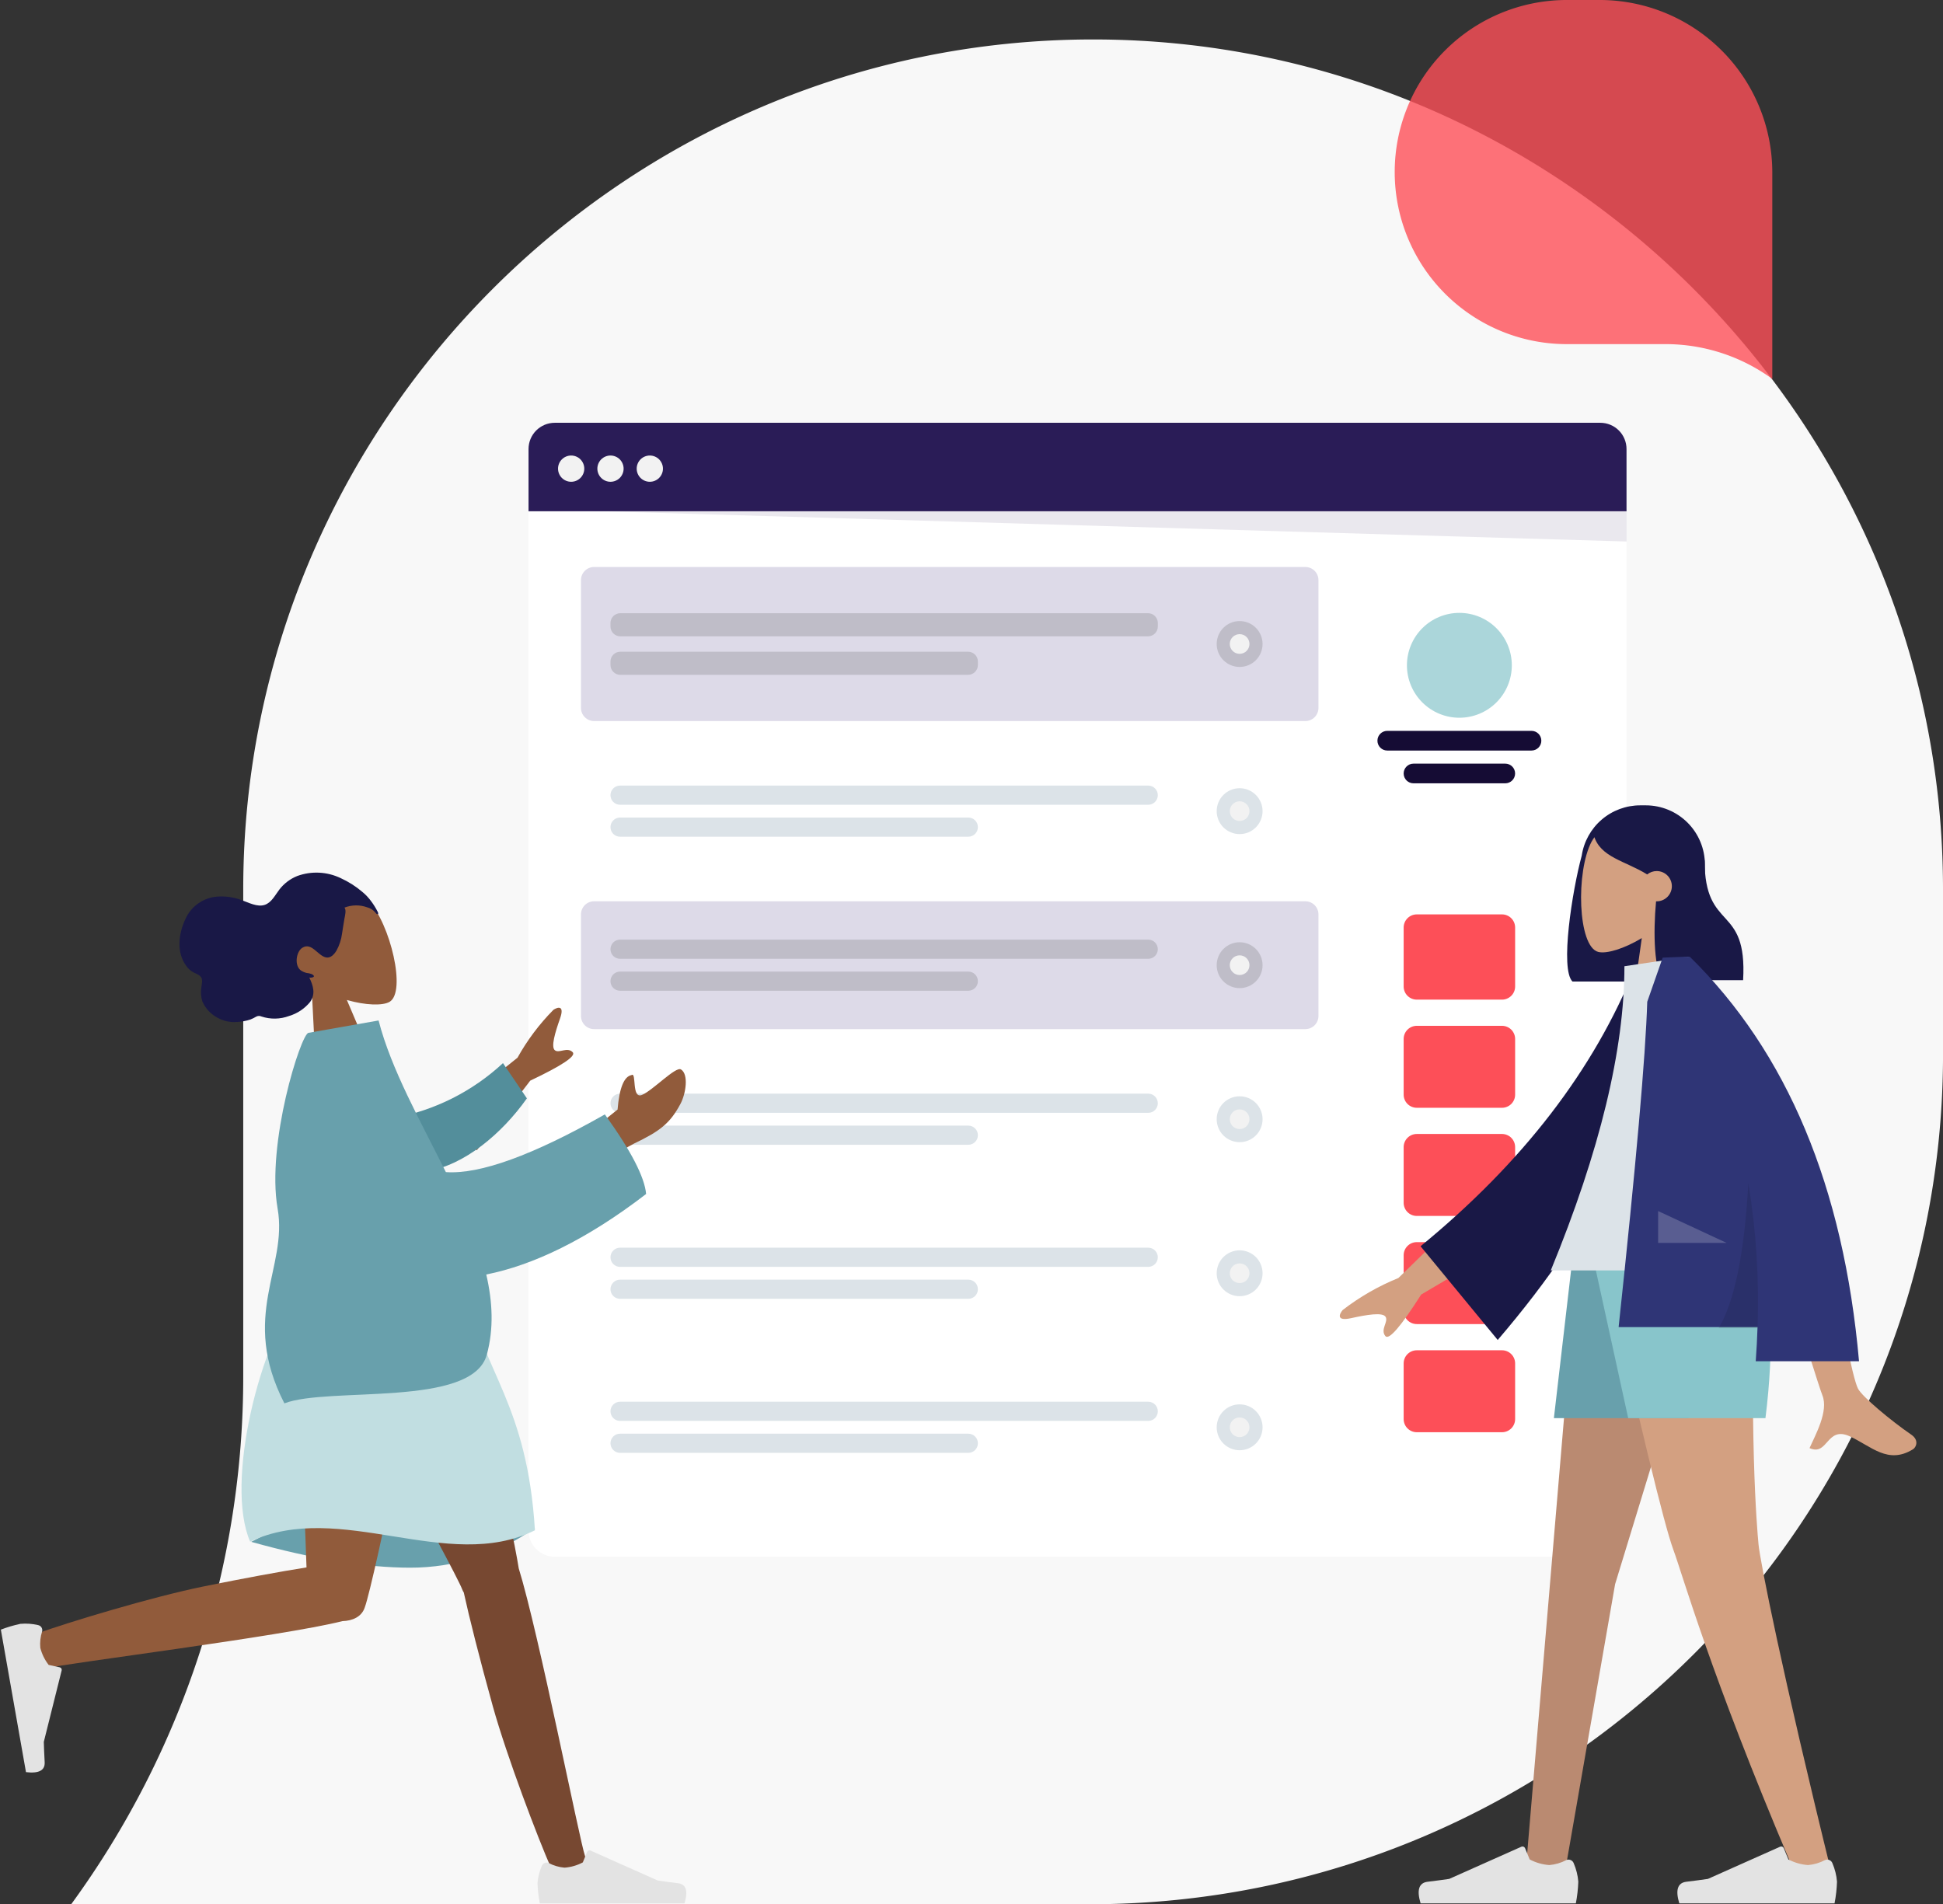
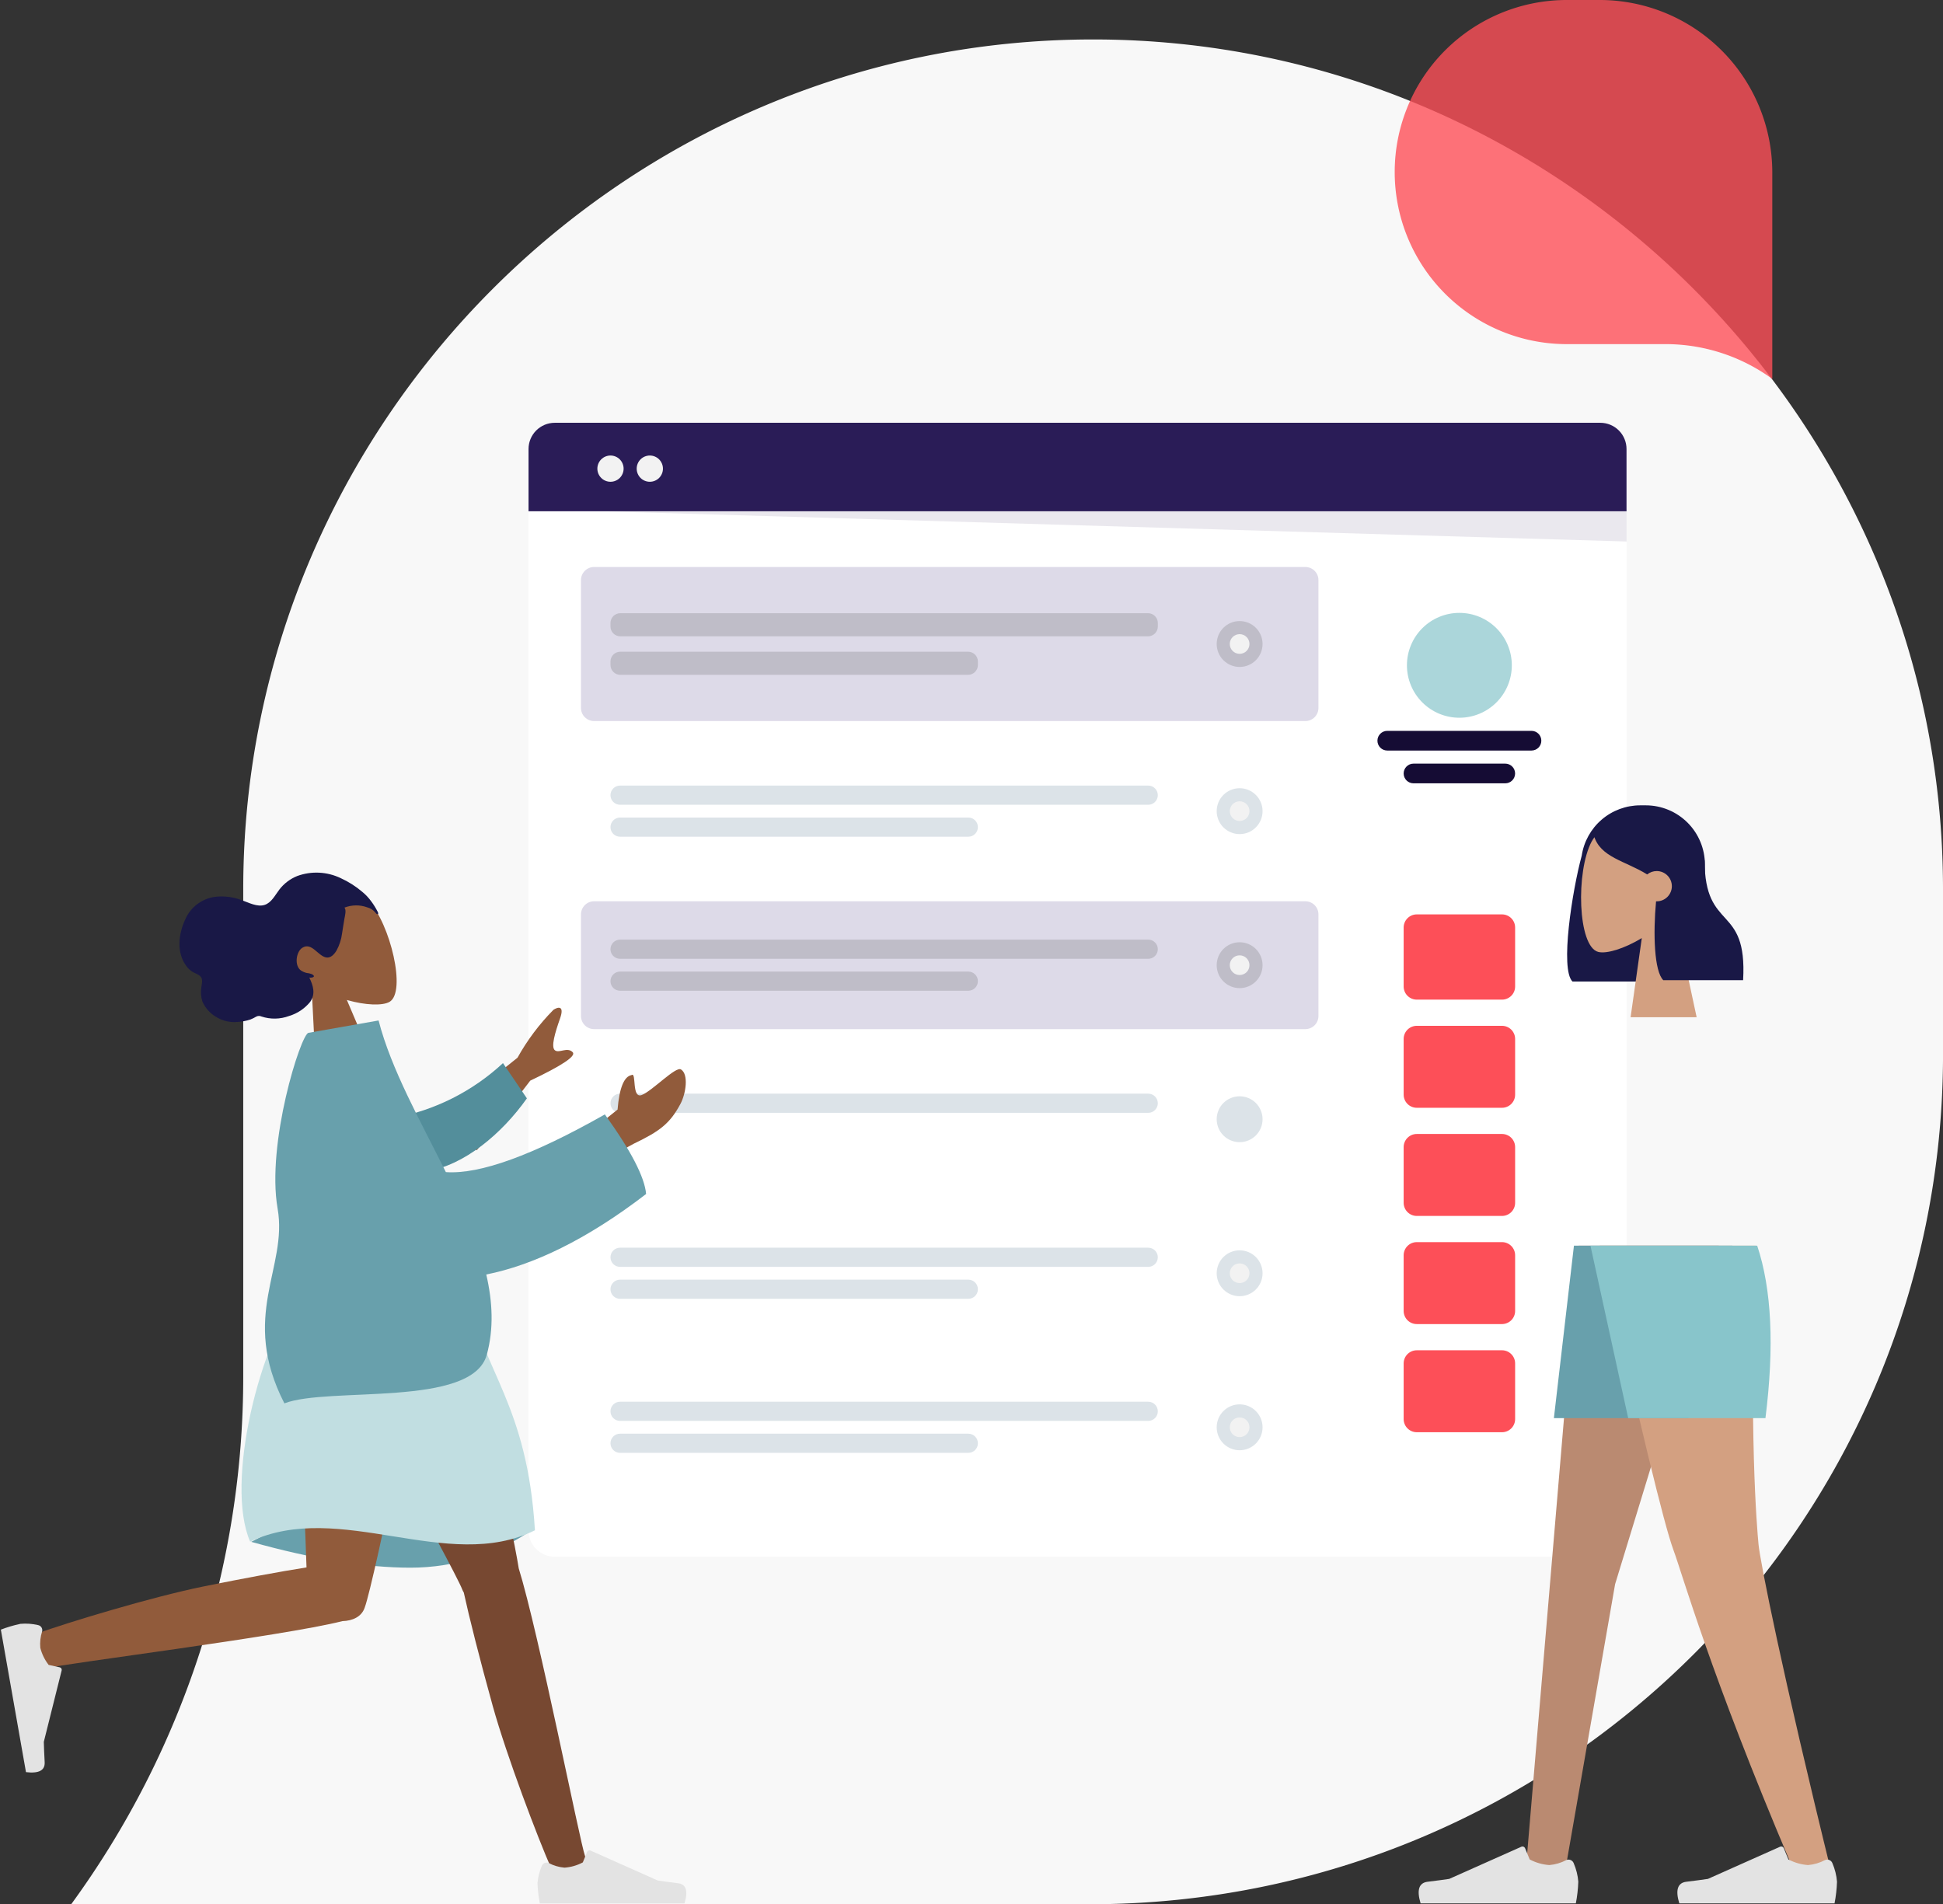
<svg xmlns="http://www.w3.org/2000/svg" width="473.683" height="464.269" viewBox="0 0 473.683 464.269">
  <rect x="0" y="0" width="473.683" height="464.269" fill="#333333" stroke="none" />
  <defs>
    <clipPath id="clip-path">
      <path id="Path_936" data-name="Path 936" d="M6.392-346H261.287a6.392,6.392,0,0,1,6.392,6.392V-75.923a6.392,6.392,0,0,1-6.392,6.392H6.392A6.392,6.392,0,0,1,0-75.923V-339.608A6.392,6.392,0,0,1,6.392-346Z" transform="translate(0 346)" fill="#fff" stroke="#707070" stroke-width="1" clip-rule="evenodd" />
    </clipPath>
    <clipPath id="clip-path-2">
      <path id="Path_938" data-name="Path 938" d="M255.392-303h43.148a6.392,6.392,0,0,1,6.392,6.392v51.938a6.392,6.392,0,0,1-6.392,6.392H255.392A6.392,6.392,0,0,1,249-244.67v-51.938A6.392,6.392,0,0,1,255.392-303Z" transform="translate(-249 303)" fill="none" clip-rule="evenodd" />
    </clipPath>
    <clipPath id="clip-path-3">
      <path id="Path_940" data-name="Path 940" d="M280.785-262.431a12.785,12.785,0,0,0,12.785-12.785A12.785,12.785,0,0,0,280.785-288,12.785,12.785,0,0,0,268-275.215,12.785,12.785,0,0,0,280.785-262.431Z" transform="translate(-268 288)" fill="#abd6da" clip-rule="evenodd" />
    </clipPath>
    <clipPath id="clip-path-4">
      <path id="Path_942" data-name="Path 942" d="M261.4-252h35.158a2.4,2.4,0,0,1,2.4,2.4h0a2.4,2.4,0,0,1-2.4,2.4H261.4a2.4,2.4,0,0,1-2.4-2.4h0A2.4,2.4,0,0,1,261.4-252Z" transform="translate(-259 252)" fill="#150c34" clip-rule="evenodd" />
    </clipPath>
    <clipPath id="clip-path-5">
      <path id="Path_944" data-name="Path 944" d="M269.4-242H291.77a2.4,2.4,0,0,1,2.4,2.4h0a2.4,2.4,0,0,1-2.4,2.4H269.4a2.4,2.4,0,0,1-2.4-2.4h0A2.4,2.4,0,0,1,269.4-242Z" transform="translate(-267 242)" fill="#150c34" clip-rule="evenodd" />
    </clipPath>
    <clipPath id="clip-path-6">
      <path id="Path_946" data-name="Path 946" d="M6.392-346H261.287a6.392,6.392,0,0,1,6.392,6.392v15.182H0v-15.182A6.392,6.392,0,0,1,6.392-346Z" transform="translate(0 346)" fill="none" clip-rule="evenodd" />
    </clipPath>
    <clipPath id="clip-path-7">
-       <path id="Path_948" data-name="Path 948" d="M12.2-329.608a3.2,3.2,0,0,0,3.2-3.2,3.2,3.2,0,0,0-3.2-3.2A3.2,3.2,0,0,0,9-332.8,3.2,3.2,0,0,0,12.2-329.608Z" transform="translate(-9 336)" fill="none" clip-rule="evenodd" />
-     </clipPath>
+       </clipPath>
    <clipPath id="clip-path-8">
      <path id="Path_950" data-name="Path 950" d="M24.2-329.608a3.2,3.2,0,0,0,3.2-3.2,3.2,3.2,0,0,0-3.2-3.2,3.2,3.2,0,0,0-3.2,3.2A3.2,3.2,0,0,0,24.2-329.608Z" transform="translate(-21 336)" fill="none" clip-rule="evenodd" />
    </clipPath>
    <clipPath id="clip-path-9">
      <path id="Path_952" data-name="Path 952" d="M36.2-329.608a3.2,3.2,0,0,0,3.2-3.2,3.2,3.2,0,0,0-3.2-3.2,3.2,3.2,0,0,0-3.2,3.2A3.2,3.2,0,0,0,36.2-329.608Z" transform="translate(-33 336)" fill="none" clip-rule="evenodd" />
    </clipPath>
    <clipPath id="clip-path-10">
      <path id="Path_954" data-name="Path 954" d="M255.392-214h43.148a6.392,6.392,0,0,1,6.392,6.392v142.23a6.392,6.392,0,0,1-6.392,6.392H255.392A6.392,6.392,0,0,1,249-65.378v-142.23A6.392,6.392,0,0,1,255.392-214Z" transform="translate(-249 214)" fill="none" clip-rule="evenodd" />
    </clipPath>
    <clipPath id="clip-path-11">
      <path id="Path_956" data-name="Path 956" d="M270.2-196h20.775a3.2,3.2,0,0,1,3.2,3.2v14.383a3.2,3.2,0,0,1-3.2,3.2H270.2a3.2,3.2,0,0,1-3.2-3.2V-192.8A3.2,3.2,0,0,1,270.2-196Z" transform="translate(-267 196)" fill="#fd4f58" clip-rule="evenodd" />
    </clipPath>
    <clipPath id="clip-path-12">
      <path id="Path_958" data-name="Path 958" d="M270.2-162h20.775a3.2,3.2,0,0,1,3.2,3.2v13.584a3.2,3.2,0,0,1-3.2,3.2H270.2a3.2,3.2,0,0,1-3.2-3.2V-158.8A3.2,3.2,0,0,1,270.2-162Z" transform="translate(-267 162)" fill="#fd4f58" clip-rule="evenodd" />
    </clipPath>
    <clipPath id="clip-path-13">
      <path id="Path_960" data-name="Path 960" d="M270.2-129h20.775a3.2,3.2,0,0,1,3.2,3.2v13.584a3.2,3.2,0,0,1-3.2,3.2H270.2a3.2,3.2,0,0,1-3.2-3.2V-125.8A3.2,3.2,0,0,1,270.2-129Z" transform="translate(-267 129)" fill="#fd4f58" clip-rule="evenodd" />
    </clipPath>
    <clipPath id="clip-path-14">
      <path id="Path_962" data-name="Path 962" d="M270.2-63h20.775a3.2,3.2,0,0,1,3.2,3.2V-46.22a3.2,3.2,0,0,1-3.2,3.2H270.2a3.2,3.2,0,0,1-3.2-3.2V-59.8A3.2,3.2,0,0,1,270.2-63Z" transform="translate(-267 63)" fill="#fd4f58" clip-rule="evenodd" />
    </clipPath>
    <clipPath id="clip-path-15">
      <path id="Path_964" data-name="Path 964" d="M270.2-96h20.775a3.2,3.2,0,0,1,3.2,3.2V-79.22a3.2,3.2,0,0,1-3.2,3.2H270.2a3.2,3.2,0,0,1-3.2-3.2V-92.8A3.2,3.2,0,0,1,270.2-96Z" transform="translate(-267 96)" fill="#fd4f58" clip-rule="evenodd" />
    </clipPath>
    <clipPath id="clip-path-16">
      <path id="Path_966" data-name="Path 966" d="M19.2-302H192.589a3.2,3.2,0,0,1,3.2,3.2v31.163a3.2,3.2,0,0,1-3.2,3.2H19.2a3.2,3.2,0,0,1-3.2-3.2V-298.8A3.2,3.2,0,0,1,19.2-302Z" transform="translate(-16 302)" fill="none" clip-rule="evenodd" />
    </clipPath>
    <clipPath id="clip-path-17">
      <path id="Path_968" data-name="Path 968" d="M27.4-287.9H156.043a2.4,2.4,0,0,1,2.4,2.4v.839a2.4,2.4,0,0,1-2.4,2.4H27.4a2.4,2.4,0,0,1-2.4-2.4v-.839A2.4,2.4,0,0,1,27.4-287.9Z" transform="translate(-25 287.9)" fill="#bfbdc8" clip-rule="evenodd" />
    </clipPath>
    <clipPath id="clip-path-18">
      <path id="Path_970" data-name="Path 970" d="M27.4-276.15h84.775a2.4,2.4,0,0,1,2.4,2.4v.839a2.4,2.4,0,0,1-2.4,2.4H27.4a2.4,2.4,0,0,1-2.4-2.4v-.839A2.4,2.4,0,0,1,27.4-276.15Z" transform="translate(-25 276.15)" fill="#bfbdc8" clip-rule="evenodd" />
    </clipPath>
    <clipPath id="clip-path-19">
      <path id="Path_972" data-name="Path 972" d="M215.548-274.313a5.593,5.593,0,0,0,5.593-5.593,5.593,5.593,0,0,0-5.593-5.593,5.593,5.593,0,0,0-5.593,5.593A5.593,5.593,0,0,0,215.548-274.313Z" transform="translate(-209.954 285.5)" fill="#bfbdc8" clip-rule="evenodd" />
    </clipPath>
    <clipPath id="clip-path-20">
      <path id="Path_974" data-name="Path 974" d="M216.351-276.706a2.4,2.4,0,0,0,2.4-2.4,2.4,2.4,0,0,0-2.4-2.4,2.4,2.4,0,0,0-2.4,2.4A2.4,2.4,0,0,0,216.351-276.706Z" transform="translate(-213.954 281.5)" fill="none" clip-rule="evenodd" />
    </clipPath>
    <clipPath id="clip-path-21">
      <path id="Path_976" data-name="Path 976" d="M19.2-247H192.589a3.2,3.2,0,0,1,3.2,3.2v24.77a3.2,3.2,0,0,1-3.2,3.2H19.2a3.2,3.2,0,0,1-3.2-3.2V-243.8A3.2,3.2,0,0,1,19.2-247Z" transform="translate(-16 247)" fill="none" clip-rule="evenodd" />
    </clipPath>
    <clipPath id="clip-path-22">
      <path id="Path_978" data-name="Path 978" d="M27.337-235.3H156.1a2.337,2.337,0,0,1,2.337,2.337h0a2.337,2.337,0,0,1-2.337,2.337H27.337A2.337,2.337,0,0,1,25-232.963h0A2.337,2.337,0,0,1,27.337-235.3Z" transform="translate(-25 235.3)" fill="none" clip-rule="evenodd" />
    </clipPath>
    <clipPath id="clip-path-23">
      <path id="Path_980" data-name="Path 980" d="M27.337-225.55h84.9a2.337,2.337,0,0,1,2.337,2.337h0a2.337,2.337,0,0,1-2.337,2.337h-84.9A2.337,2.337,0,0,1,25-223.213h0A2.337,2.337,0,0,1,27.337-225.55Z" transform="translate(-25 225.55)" fill="none" clip-rule="evenodd" />
    </clipPath>
    <clipPath id="clip-path-24">
      <path id="Path_982" data-name="Path 982" d="M215.548-223.313a5.593,5.593,0,0,0,5.593-5.593,5.593,5.593,0,0,0-5.593-5.593,5.593,5.593,0,0,0-5.593,5.593A5.593,5.593,0,0,0,215.548-223.313Z" transform="translate(-209.954 234.5)" fill="none" clip-rule="evenodd" />
    </clipPath>
    <clipPath id="clip-path-25">
      <path id="Path_984" data-name="Path 984" d="M216.351-225.706a2.4,2.4,0,0,0,2.4-2.4,2.4,2.4,0,0,0-2.4-2.4,2.4,2.4,0,0,0-2.4,2.4A2.4,2.4,0,0,0,216.351-225.706Z" transform="translate(-213.954 230.5)" fill="none" clip-rule="evenodd" />
    </clipPath>
    <clipPath id="clip-path-26">
      <path id="Path_986" data-name="Path 986" d="M19.2-200H192.589a3.2,3.2,0,0,1,3.2,3.2v24.77a3.2,3.2,0,0,1-3.2,3.2H19.2a3.2,3.2,0,0,1-3.2-3.2V-196.8A3.2,3.2,0,0,1,19.2-200Z" transform="translate(-16 200)" fill="#dddae8" clip-rule="evenodd" />
    </clipPath>
    <clipPath id="clip-path-27">
      <path id="Path_988" data-name="Path 988" d="M27.337-188.3H156.1a2.337,2.337,0,0,1,2.337,2.337h0a2.337,2.337,0,0,1-2.337,2.337H27.337A2.337,2.337,0,0,1,25-185.963h0A2.337,2.337,0,0,1,27.337-188.3Z" transform="translate(-25 188.3)" fill="#bfbdc8" clip-rule="evenodd" />
    </clipPath>
    <clipPath id="clip-path-28">
      <path id="Path_990" data-name="Path 990" d="M27.337-178.55h84.9a2.337,2.337,0,0,1,2.337,2.337h0a2.337,2.337,0,0,1-2.337,2.337h-84.9A2.337,2.337,0,0,1,25-176.213h0A2.337,2.337,0,0,1,27.337-178.55Z" transform="translate(-25 178.55)" fill="#bfbdc8" clip-rule="evenodd" />
    </clipPath>
    <clipPath id="clip-path-29">
      <path id="Path_992" data-name="Path 992" d="M215.548-176.313a5.593,5.593,0,0,0,5.593-5.593,5.593,5.593,0,0,0-5.593-5.593,5.593,5.593,0,0,0-5.593,5.593A5.593,5.593,0,0,0,215.548-176.313Z" transform="translate(-209.954 187.5)" fill="#bfbdc8" clip-rule="evenodd" />
    </clipPath>
    <clipPath id="clip-path-30">
      <path id="Path_994" data-name="Path 994" d="M216.351-178.706a2.4,2.4,0,0,0,2.4-2.4,2.4,2.4,0,0,0-2.4-2.4,2.4,2.4,0,0,0-2.4,2.4A2.4,2.4,0,0,0,216.351-178.706Z" transform="translate(-213.954 183.5)" fill="#f2f2f2" clip-rule="evenodd" />
    </clipPath>
    <clipPath id="clip-path-31">
      <path id="Path_996" data-name="Path 996" d="M19.2-59H192.589a3.2,3.2,0,0,1,3.2,3.2v24.77a3.2,3.2,0,0,1-3.2,3.2H19.2a3.2,3.2,0,0,1-3.2-3.2V-55.8A3.2,3.2,0,0,1,19.2-59Z" transform="translate(-16 59)" fill="none" clip-rule="evenodd" />
    </clipPath>
    <clipPath id="clip-path-32">
      <path id="Path_998" data-name="Path 998" d="M27.337-47.3H156.1a2.337,2.337,0,0,1,2.337,2.337h0a2.337,2.337,0,0,1-2.337,2.337H27.337A2.337,2.337,0,0,1,25-44.963h0A2.337,2.337,0,0,1,27.337-47.3Z" transform="translate(-25 47.3)" fill="none" clip-rule="evenodd" />
    </clipPath>
    <clipPath id="clip-path-33">
      <path id="Path_1000" data-name="Path 1000" d="M27.337-37.55h84.9a2.337,2.337,0,0,1,2.337,2.337h0a2.337,2.337,0,0,1-2.337,2.337h-84.9A2.337,2.337,0,0,1,25-35.213h0A2.337,2.337,0,0,1,27.337-37.55Z" transform="translate(-25 37.55)" fill="none" clip-rule="evenodd" />
    </clipPath>
    <clipPath id="clip-path-34">
      <path id="Path_1002" data-name="Path 1002" d="M215.548-35.313a5.593,5.593,0,0,0,5.593-5.593,5.593,5.593,0,0,0-5.593-5.593,5.593,5.593,0,0,0-5.593,5.593A5.593,5.593,0,0,0,215.548-35.313Z" transform="translate(-209.954 46.5)" fill="none" clip-rule="evenodd" />
    </clipPath>
    <clipPath id="clip-path-35">
      <path id="Path_1004" data-name="Path 1004" d="M216.351-37.706a2.4,2.4,0,0,0,2.4-2.4,2.4,2.4,0,0,0-2.4-2.4,2.4,2.4,0,0,0-2.4,2.4A2.4,2.4,0,0,0,216.351-37.706Z" transform="translate(-213.954 42.5)" fill="none" clip-rule="evenodd" />
    </clipPath>
    <clipPath id="clip-path-36">
      <path id="Path_1006" data-name="Path 1006" d="M19.2-106H192.589a3.2,3.2,0,0,1,3.2,3.2v24.77a3.2,3.2,0,0,1-3.2,3.2H19.2a3.2,3.2,0,0,1-3.2-3.2V-102.8A3.2,3.2,0,0,1,19.2-106Z" transform="translate(-16 106)" fill="none" clip-rule="evenodd" />
    </clipPath>
    <clipPath id="clip-path-37">
      <path id="Path_1008" data-name="Path 1008" d="M27.337-94.3H156.1a2.337,2.337,0,0,1,2.337,2.337h0a2.337,2.337,0,0,1-2.337,2.337H27.337A2.337,2.337,0,0,1,25-91.963h0A2.337,2.337,0,0,1,27.337-94.3Z" transform="translate(-25 94.3)" fill="none" clip-rule="evenodd" />
    </clipPath>
    <clipPath id="clip-path-38">
      <path id="Path_1010" data-name="Path 1010" d="M27.337-84.55h84.9a2.337,2.337,0,0,1,2.337,2.337h0a2.337,2.337,0,0,1-2.337,2.337h-84.9A2.337,2.337,0,0,1,25-82.213h0A2.337,2.337,0,0,1,27.337-84.55Z" transform="translate(-25 84.55)" fill="none" clip-rule="evenodd" />
    </clipPath>
    <clipPath id="clip-path-39">
      <path id="Path_1012" data-name="Path 1012" d="M215.548-82.313a5.593,5.593,0,0,0,5.593-5.593,5.593,5.593,0,0,0-5.593-5.593,5.593,5.593,0,0,0-5.593,5.593A5.593,5.593,0,0,0,215.548-82.313Z" transform="translate(-209.954 93.5)" fill="none" clip-rule="evenodd" />
    </clipPath>
    <clipPath id="clip-path-40">
      <path id="Path_1014" data-name="Path 1014" d="M216.351-84.706a2.4,2.4,0,0,0,2.4-2.4,2.4,2.4,0,0,0-2.4-2.4,2.4,2.4,0,0,0-2.4,2.4A2.4,2.4,0,0,0,216.351-84.706Z" transform="translate(-213.954 89.5)" fill="none" clip-rule="evenodd" />
    </clipPath>
    <clipPath id="clip-path-41">
      <path id="Path_1016" data-name="Path 1016" d="M19.2-153H192.589a3.2,3.2,0,0,1,3.2,3.2v24.77a3.2,3.2,0,0,1-3.2,3.2H19.2a3.2,3.2,0,0,1-3.2-3.2V-149.8A3.2,3.2,0,0,1,19.2-153Z" transform="translate(-16 153)" fill="none" clip-rule="evenodd" />
    </clipPath>
    <clipPath id="clip-path-42">
      <path id="Path_1018" data-name="Path 1018" d="M27.337-141.3H156.1a2.337,2.337,0,0,1,2.337,2.337h0a2.337,2.337,0,0,1-2.337,2.337H27.337A2.337,2.337,0,0,1,25-138.963h0A2.337,2.337,0,0,1,27.337-141.3Z" transform="translate(-25 141.3)" fill="none" clip-rule="evenodd" />
    </clipPath>
    <clipPath id="clip-path-43">
      <path id="Path_1020" data-name="Path 1020" d="M27.337-131.55h84.9a2.337,2.337,0,0,1,2.337,2.337h0a2.337,2.337,0,0,1-2.337,2.337h-84.9A2.337,2.337,0,0,1,25-129.213h0A2.337,2.337,0,0,1,27.337-131.55Z" transform="translate(-25 131.55)" fill="none" clip-rule="evenodd" />
    </clipPath>
    <clipPath id="clip-path-44">
      <path id="Path_1022" data-name="Path 1022" d="M215.548-129.313a5.593,5.593,0,0,0,5.593-5.593,5.593,5.593,0,0,0-5.593-5.593,5.593,5.593,0,0,0-5.593,5.593A5.593,5.593,0,0,0,215.548-129.313Z" transform="translate(-209.954 140.5)" fill="none" clip-rule="evenodd" />
    </clipPath>
    <clipPath id="clip-path-45">
-       <path id="Path_1024" data-name="Path 1024" d="M216.351-131.706a2.4,2.4,0,0,0,2.4-2.4,2.4,2.4,0,0,0-2.4-2.4,2.4,2.4,0,0,0-2.4,2.4A2.4,2.4,0,0,0,216.351-131.706Z" transform="translate(-213.954 136.5)" fill="none" clip-rule="evenodd" />
-     </clipPath>
+       </clipPath>
    <clipPath id="clip-path-46">
      <path id="Path_1042" data-name="Path 1042" d="M46.684-477.805l82.093-22,17.149,64-82.093,22Z" transform="translate(-46.684 499.802)" fill="none" />
    </clipPath>
    <clipPath id="clip-path-47">
      <path id="Path_1041" data-name="Path 1041" d="M121.915-429.368c-3.66-2.522-6.617-6.022-7.5-10.594-2.557-13.173,16.2-15.151,21.453-9.563s9.269,22.252,5.057,24.631c-1.68.949-5.829.839-10.374-.471l7.111,16.716-14.5,3.885Z" transform="translate(-114.172 452.458)" fill="none" clip-rule="evenodd" />
    </clipPath>
    <clipPath id="clip-path-48">
      <path id="Path_1040" data-name="Path 1040" d="M-33-222.113H194.91V-510H-33Z" transform="translate(33 510)" fill="none" />
    </clipPath>
    <clipPath id="clip-path-50">
      <path id="Path_1045" data-name="Path 1045" d="M121.71-449.612a17.172,17.172,0,0,0-1.471-2.377,12.528,12.528,0,0,0-2.287-2.43,22.216,22.216,0,0,0-5.208-3.3,13.652,13.652,0,0,0-10.6-.523,10.376,10.376,0,0,0-4.363,3.305c-1.038,1.354-1.9,3.17-3.563,3.729-1.81.609-3.934-.564-5.68-1.172a13.927,13.927,0,0,0-5.993-.834,9.265,9.265,0,0,0-7.7,5.536c-1.628,3.487-2.248,8.127.333,11.477a5.01,5.01,0,0,0,1.684,1.459c.615.317,1.5.592,1.89,1.256.417.706.045,1.86-.017,2.615a7.421,7.421,0,0,0,.289,3.238,8.256,8.256,0,0,0,3.676,3.943,8.41,8.41,0,0,0,4.795,1.035,12.244,12.244,0,0,0,3.236-.605,10.2,10.2,0,0,0,1.42-.7,1.406,1.406,0,0,1,1.272-.029,10.143,10.143,0,0,0,6.734-.127,10.509,10.509,0,0,0,5.14-3.441c1.338-1.912.768-3.9-.211-5.93.487.1,1.713-.089.774-.748a3.989,3.989,0,0,0-1.356-.357,4.426,4.426,0,0,1-1.418-.59c-1.727-1.165-1.222-4.613.3-5.567,2.263-1.417,3.749,1.921,5.75,2.352,1.151.247,2.019-.745,2.584-1.672a11.725,11.725,0,0,0,1.351-4.179c.2-1.208.369-2.422.584-3.628.1-.563.532-2.194-.026-2.65a7.864,7.864,0,0,1,5.613-.064,3.719,3.719,0,0,1,1.855,1.152c.112.131.388.537.59.5.375-.064.118-.474.025-.677" transform="translate(-73.427 459.078)" fill="none" clip-rule="evenodd" />
    </clipPath>
    <clipPath id="clip-path-52">
      <path id="Path_1049" data-name="Path 1049" d="M102.586-193.6q22.508,6.3,38.838,6.3A52.246,52.246,0,0,0,171.761-197q-22.026-6.462-36.279-6.462T102.586-193.6Z" transform="translate(-102.586 203.46)" fill="none" clip-rule="evenodd" />
    </clipPath>
    <clipPath id="clip-path-53">
      <path id="Path_1048" data-name="Path 1048" d="M0-141.608H188.076V-295.314H0Z" transform="translate(0 295.314)" fill="none" />
    </clipPath>
    <clipPath id="clip-path-54">
      <path id="Path_1052" data-name="Path 1052" d="M163.844-215.616a3.538,3.538,0,0,1-.364-.71c-2.006-5.3-34.132-62.526-37.333-72.988h36.17c2.433,7.954,13.386,57.87,14.928,67.829,4.863,15.709,14.877,66.586,16.155,70.11,1.345,3.708-6.222,7.57-8.238,3.012-3.208-7.253-10.852-27.322-14.256-39.576C167.715-199.426,165.117-209.761,163.844-215.616Z" transform="translate(-126.147 289.314)" fill="none" clip-rule="evenodd" />
    </clipPath>
    <clipPath id="clip-path-56">
      <path id="Path_1055" data-name="Path 1055" d="M88.39-208.63c-14.688,3.712-68.412,10.423-72.1,11.476-3.793,1.083-7.118-6.735-2.43-8.428,7.459-2.694,28.012-8.92,40.474-11.461,10.023-2.043,19.17-3.711,25.31-4.687-.52-17.249-2.9-58.644-1.34-67.584h32c-1.495,8.573-14.13,71.129-16.478,77.391-.745,2.235-2.969,3.223-5.441,3.293Z" transform="translate(-11.561 289.314)" fill="none" clip-rule="evenodd" />
    </clipPath>
    <clipPath id="clip-path-58">
      <path id="Path_1059" data-name="Path 1059" d="M25.126-160.526l6.626,37.575-24.64,4.345L.486-156.182Z" transform="translate(-0.486 160.526)" fill="none" />
    </clipPath>
    <clipPath id="clip-path-59">
      <path id="Path_1058" data-name="Path 1058" d="M9.907-153.429a13.43,13.43,0,0,0-4.312-.306,31.381,31.381,0,0,0-4.765,1.413l6.126,34.743q4.716.565,4.558-2.416t-.21-4.961l4.352-17.418a.625.625,0,0,0-.455-.758l-.017,0-2.7-.594a11.249,11.249,0,0,1-2.034-4.168,10.1,10.1,0,0,1,.44-3.985h0a1.251,1.251,0,0,0-.895-1.526Q9.951-153.421,9.907-153.429Z" transform="translate(-0.831 153.808)" fill="none" clip-rule="evenodd" />
    </clipPath>
    <clipPath id="clip-path-61">
      <path id="Path_1062" data-name="Path 1062" d="M220.015-57.82a13.43,13.43,0,0,0-1.05,4.193,31.388,31.388,0,0,0,.564,4.938h35.279q1.375-4.546-1.588-4.909t-4.923-.655l-16.4-7.31a.625.625,0,0,0-.826.317l-.007.016-1.054,2.557a11.249,11.249,0,0,1-4.458,1.28,10.1,10.1,0,0,1-3.848-1.125h0a1.251,1.251,0,0,0-1.658.616Q220.031-57.862,220.015-57.82Z" transform="translate(-218.965 61.617)" fill="none" clip-rule="evenodd" />
    </clipPath>
    <clipPath id="clip-path-62">
      <path id="Path_1061" data-name="Path 1061" d="M217.922-56.758h38.155v-25.02H217.922Z" transform="translate(-217.922 81.778)" fill="none" />
    </clipPath>
    <clipPath id="clip-path-63">
      <path id="Path_1065" data-name="Path 1065" d="M113.268-291.333q21.154-6.052,40.031,0c4.378,19.977,15.017,27.905,16.888,58.533-21.267,10.567-47.537-7.536-69.43,2.769C94.5-244.446,103.261-279.159,113.268-291.333Z" transform="translate(-98.657 294.36)" fill="none" clip-rule="evenodd" />
    </clipPath>
    <clipPath id="clip-path-65">
      <path id="Path_1069" data-name="Path 1069" d="M7.973-391.753l158.14-27.884,20.313,115.2L28.286-276.552Z" transform="translate(-7.973 419.637)" fill="none" />
    </clipPath>
    <clipPath id="clip-path-66">
      <path id="Path_1068" data-name="Path 1068" d="M178.635-376.473l19.316-15.48a53.707,53.707,0,0,1,8.775-11.69c.977-.626,2.774-1.218,1.589,2.147s-2.28,6.957-1.235,7.745,3-.915,4.328.466q1.324,1.382-10.355,6.93l-13.028,16.964Zm35.229,3.976,8.482-6.815q.65-7.87,3.391-8.4c1.292-.9-.042,5.865,2.53,4.845s8.232-7.014,9.528-6.228c1.917,1.162,1.224,5.892-.128,8.423-2.528,4.729-4.977,6.626-11.322,9.663a37.247,37.247,0,0,0-10.284,7.845Z" transform="translate(-178.635 404.128)" fill="none" clip-rule="evenodd" />
    </clipPath>
    <clipPath id="clip-path-69">
      <path id="Path_1072" data-name="Path 1072" d="M159.475-368.239a53.347,53.347,0,0,0,26.646-13.385l5.83,8.594c-6.064,8.59-15.342,16.406-24.423,17.745A8.29,8.29,0,0,1,159.475-368.239Z" transform="translate(-157.929 381.624)" fill="#538e9b" clip-rule="evenodd" />
    </clipPath>
    <clipPath id="clip-path-70">
      <path id="Path_1071" data-name="Path 1071" d="M-33-222.113H194.91V-510H-33Z" transform="translate(33 510)" fill="#538e9b" />
    </clipPath>
    <clipPath id="clip-path-72">
      <path id="Path_1076" data-name="Path 1076" d="M152.29-361.989q12.45.871,38.76-14.067,9.5,13.177,10.059,19.4c-14.575,11.217-27.676,17.382-38.969,19.628,1.546,6.663,1.856,13.208.137,19.541-3.534,13.02-38.607,7.723-49.353,11.878-10.964-21.411.893-32.989-1.65-47.478-2.785-15.867,5.647-42.532,7.521-42.862l17.092-3.014C138.968-387.01,146.069-374.494,152.29-361.989Z" transform="translate(-108.189 398.959)" fill="none" clip-rule="evenodd" />
    </clipPath>
    <clipPath id="clip-path-74">
      <path id="Path_1080" data-name="Path 1080" d="M136.559-413.728c-2.313,8.522-5.327,27.679-2.251,30.684h19.457l.006-.1a14.427,14.427,0,0,0,12.821-14.337v-14.09A14.425,14.425,0,0,0,152.166-426h-1.342A14.429,14.429,0,0,0,136.559-413.728Z" transform="translate(-133 426)" fill="none" clip-rule="evenodd" />
    </clipPath>
    <clipPath id="clip-path-75">
      <path id="Path_1079" data-name="Path 1079" d="M173.249-383.222H82V-453h91.249Z" transform="translate(-82 453)" fill="none" />
    </clipPath>
    <clipPath id="clip-path-76">
      <path id="Path_1083" data-name="Path 1083" d="M158.636-398.859c3.092-3.629,5.184-8.076,4.835-13.06-1.007-14.358-21-11.2-24.883-3.953s-3.426,25.629,1.6,26.925c2,.516,6.273-.749,10.618-3.368l-2.727,19.293h16.1Z" transform="translate(-136 422)" fill="none" clip-rule="evenodd" />
    </clipPath>
    <clipPath id="clip-path-78">
      <path id="Path_1086" data-name="Path 1086" d="M134.163-402.272c-.742,7.969-.445,17.07,1.766,19.231h19.457c1.084-18.836-9.393-11.542-9.393-29.276-.653-.638-1.27-1.27-1.881-1.815l.022-.522Q139.08-425,131.31-425c-7.77,0-10.222,3.615-12.31,6.685,1.561,5.358,7.621,6.152,13,9.491a3.675,3.675,0,0,1,2.325-.825,3.69,3.69,0,0,1,3.69,3.69,3.69,3.69,0,0,1-3.69,3.69Q134.246-402.268,134.163-402.272Z" transform="translate(-119 425)" fill="none" clip-rule="evenodd" />
    </clipPath>
    <clipPath id="clip-path-80">
      <path id="Path_1089" data-name="Path 1089" d="M175.069-266l-25.248,82.542-12.231,70.2H128L140.924-266Z" transform="translate(-128 266)" fill="none" clip-rule="evenodd" />
    </clipPath>
    <clipPath id="clip-path-81">
      <path id="Path_1088" data-name="Path 1088" d="M201.284-105.645H0V-266H201.284Z" transform="translate(0 266)" fill="none" />
    </clipPath>
    <clipPath id="clip-path-82">
      <path id="Path_1092" data-name="Path 1092" d="M124.6-266c-1.715,45.32.3,68.7.687,72.814s5.64,30.816,18.082,81.306l-10.219-3.51c-19.664-46.307-26.365-70.374-28.62-76.455s-8.245-30.8-17.97-74.156Z" transform="translate(-86.564 266)" fill="none" clip-rule="evenodd" />
    </clipPath>
    <clipPath id="clip-path-84">
      <path id="Path_1095" data-name="Path 1095" d="M122.789-43.6a14.406,14.406,0,0,1,1.126,4.5,33.665,33.665,0,0,1-.6,5.3H85.468q-1.475-4.877,1.7-5.265t5.28-.7L110.04-47.61a.671.671,0,0,1,.886.34l.008.017,1.131,2.743a12.067,12.067,0,0,0,4.782,1.373,10.828,10.828,0,0,0,4.128-1.207h0a1.342,1.342,0,0,1,1.779.661Q122.772-43.64,122.789-43.6Z" transform="translate(-85 47.668)" fill="none" clip-rule="evenodd" />
    </clipPath>
    <clipPath id="clip-path-85">
      <path id="Path_1094" data-name="Path 1094" d="M124.928-40.162H84V-67h40.928Z" transform="translate(-84 67)" fill="none" />
    </clipPath>
    <clipPath id="clip-path-86">
      <path id="Path_1098" data-name="Path 1098" d="M216.789-43.6a14.407,14.407,0,0,1,1.126,4.5,33.667,33.667,0,0,1-.6,5.3H179.468q-1.475-4.877,1.7-5.265t5.28-.7L204.04-47.61a.671.671,0,0,1,.886.34l.008.017,1.131,2.743a12.066,12.066,0,0,0,4.781,1.373,10.828,10.828,0,0,0,4.128-1.207h0a1.342,1.342,0,0,1,1.779.661Q216.772-43.64,216.789-43.6Z" transform="translate(-179 47.668)" fill="none" clip-rule="evenodd" />
    </clipPath>
    <clipPath id="clip-path-87">
      <path id="Path_1097" data-name="Path 1097" d="M218.928-40.162H178V-67h40.928Z" transform="translate(-178 67)" fill="none" />
    </clipPath>
    <clipPath id="clip-path-88">
      <path id="Path_1101" data-name="Path 1101" d="M166.524-266l-10.735,42.054H123L127.889-266Z" transform="translate(-123 266)" fill="none" clip-rule="evenodd" />
    </clipPath>
    <clipPath id="clip-path-90">
      <path id="Path_1104" data-name="Path 1104" d="M149.774-266q5.3,15.882,2.013,42.054h-33.46L109.126-266Z" transform="translate(-109.126 266)" fill="none" clip-rule="evenodd" />
    </clipPath>
    <clipPath id="clip-path-92">
      <path id="Path_1107" data-name="Path 1107" d="M89.455-281.878,70.449-263.336a57.611,57.611,0,0,0-13.594,7.814c-.794.958-1.659,2.794,2.078,1.973s7.705-1.518,8.408-.3-1.367,3.078-.069,4.668Q68.57-247.592,76-259.3l19.764-11.652Zm84.362,2.615-14.021.055q12.986,41.921,14.021,44.486c1.553,3.848-1.733,9.707-3.138,12.856,4.576,2.048,4.088-5.535,9.861-2.85,5.269,2.451,9.277,6.893,15.364,3.137.748-.462,1.568-2.2-.413-3.559-4.937-3.385-12.051-9.309-13.012-11.259Q180.513-240.386,173.817-279.263Z" transform="translate(-56.163 281.878)" fill="none" clip-rule="evenodd" />
    </clipPath>
    <clipPath id="clip-path-93">
-       <path id="Path_1106" data-name="Path 1106" d="M193.762-245.534H22V-371H193.762Z" transform="translate(-22 371)" fill="none" />
-     </clipPath>
+       </clipPath>
    <clipPath id="clip-path-94">
      <path id="Path_1110" data-name="Path 1110" d="M207.757-366.156l-5.8-1q-14.983,37.429-52.318,68.017l18.808,22.85C193.332-305.32,208.672-335.277,207.757-366.156Z" transform="translate(-149.637 367.151)" fill="none" clip-rule="evenodd" />
    </clipPath>
    <clipPath id="clip-path-96">
      <path id="Path_1113" data-name="Path 1113" d="M163.663-294.513H112q17.954-43.653,17.954-74.165L145.538-371C157.785-351.3,161.244-327.05,163.663-294.513Z" transform="translate(-112 371)" fill="none" clip-rule="evenodd" />
    </clipPath>
    <clipPath id="clip-path-98">
      <path id="Path_1116" data-name="Path 1116" d="M94.33-370.989,94.323-371H93.306q-1.826.063-5.562.227l-3.766,10.761q-.6,19.681-6.978,79.325h33.866q-.133,4.119-.439,8.316h25.181Q129.958-336.114,94.342-371Z" transform="translate(-77 371)" fill="none" clip-rule="evenodd" />
    </clipPath>
    <clipPath id="clip-path-100">
      <path id="Path_1119" data-name="Path 1119" d="M120.963-288.767q-1.446,25.678-7.239,35.4h9.468A177.022,177.022,0,0,0,120.963-288.767Z" transform="translate(-113.723 288.767)" fill="none" clip-rule="evenodd" />
    </clipPath>
    <clipPath id="clip-path-102">
      <path id="Path_1122" data-name="Path 1122" d="M141.81-270.807l-16.7-7.763v7.763Z" transform="translate(-125.111 278.571)" fill="none" clip-rule="evenodd" />
    </clipPath>
  </defs>
  <g id="Group_1708" data-name="Group 1708" transform="translate(-206.809 -1454.687)">
    <g id="Group_959" data-name="Group 959">
      <path id="Path_885" data-name="Path 885" d="M818.027,462.457V422.192C818.027,308.111,724.916,215,610.834,215S403.642,308.111,403.642,422.192V540.468A218.05,218.05,0,0,1,361.7,669.649h248.3c114.921,0,208.032-93.111,208.032-207.192" transform="translate(-137.534 1249.307)" fill="#f8f8f8" />
      <g id="Group_826" data-name="Group 826" transform="translate(335.66 1903.765)">
        <g id="Group_781" data-name="Group 781" transform="translate(0 -346)" clip-path="url(#clip-path)">
          <path id="Path_935" data-name="Path 935" d="M-5-351H270.67V-66.54H-5Z" transform="translate(1.005 347.005)" fill="#fff" stroke="#707070" stroke-width="1" />
        </g>
        <g id="Group_782" data-name="Group 782" transform="translate(198.962 -311.641)" clip-path="url(#clip-path-2)">
          <path id="Path_937" data-name="Path 937" d="M244-308h63.923v72.713H244Z" transform="translate(-247.995 304.005)" fill="#fff" />
        </g>
        <g id="Group_783" data-name="Group 783" transform="translate(214.144 -299.655)" clip-path="url(#clip-path-3)">
          <path id="Path_939" data-name="Path 939" d="M263-293h33.56v33.56H263Z" transform="translate(-266.995 289.005)" fill="#abd6da" />
        </g>
        <g id="Group_784" data-name="Group 784" transform="translate(206.952 -270.89)" clip-path="url(#clip-path-4)">
          <path id="Path_941" data-name="Path 941" d="M254-257h47.943v12.785H254Z" transform="translate(-257.995 253.005)" fill="#150c34" />
        </g>
        <g id="Group_785" data-name="Group 785" transform="translate(213.345 -262.899)" clip-path="url(#clip-path-5)">
          <path id="Path_943" data-name="Path 943" d="M262-247h35.158v12.785H262Z" transform="translate(-265.995 243.005)" fill="#150c34" />
        </g>
        <g id="Group_786" data-name="Group 786" transform="translate(0 -346)" clip-path="url(#clip-path-6)">
          <path id="Path_945" data-name="Path 945" d="M-5-351H270.67v29.565H-5Z" transform="translate(1.005 347.005)" fill="#2a1c57" />
        </g>
        <g id="Group_787" data-name="Group 787" transform="translate(7.191 -338.01)" clip-path="url(#clip-path-7)">
          <path id="Path_947" data-name="Path 947" d="M4-341H18.383v14.383H4Z" transform="translate(-7.995 337.005)" fill="#f2f2f2" />
        </g>
        <g id="Group_788" data-name="Group 788" transform="translate(16.78 -338.01)" clip-path="url(#clip-path-8)">
          <path id="Path_949" data-name="Path 949" d="M16-341H30.383v14.383H16Z" transform="translate(-19.995 337.005)" fill="#f2f2f2" />
        </g>
        <g id="Group_789" data-name="Group 789" transform="translate(26.368 -338.01)" clip-path="url(#clip-path-9)">
          <path id="Path_951" data-name="Path 951" d="M28-341H42.383v14.383H28Z" transform="translate(-31.995 337.005)" fill="#f2f2f2" />
        </g>
        <g id="Group_790" data-name="Group 790" transform="translate(198.962 -240.526)" clip-path="url(#clip-path-10)">
          <path id="Path_953" data-name="Path 953" d="M244-219h63.923V-56H244Z" transform="translate(-247.995 215.005)" fill="#fff" />
        </g>
        <g id="Group_791" data-name="Group 791" transform="translate(213.345 -226.143)" clip-path="url(#clip-path-11)">
          <path id="Path_955" data-name="Path 955" d="M262-201h35.158v28.766H262Z" transform="translate(-265.995 197.005)" fill="#fd4f58" />
        </g>
        <g id="Group_792" data-name="Group 792" transform="translate(213.345 -198.976)" clip-path="url(#clip-path-12)">
          <path id="Path_957" data-name="Path 957" d="M262-167h35.158v27.967H262Z" transform="translate(-265.995 163.005)" fill="#fd4f58" />
        </g>
        <g id="Group_793" data-name="Group 793" transform="translate(213.345 -172.607)" clip-path="url(#clip-path-13)">
          <path id="Path_959" data-name="Path 959" d="M262-134h35.158v27.967H262Z" transform="translate(-265.995 130.005)" fill="#fd4f58" />
        </g>
        <g id="Group_794" data-name="Group 794" transform="translate(213.345 -119.871)" clip-path="url(#clip-path-14)">
          <path id="Path_961" data-name="Path 961" d="M262-68h35.158v27.967H262Z" transform="translate(-265.995 64.005)" fill="#fd4f58" />
        </g>
        <g id="Group_795" data-name="Group 795" transform="translate(213.345 -146.239)" clip-path="url(#clip-path-15)">
          <path id="Path_963" data-name="Path 963" d="M262-101h35.158v27.967H262Z" transform="translate(-265.995 97.005)" fill="#fd4f58" />
        </g>
        <g id="Group_796" data-name="Group 796" transform="translate(12.785 -310.842)" clip-path="url(#clip-path-16)">
          <path id="Path_965" data-name="Path 965" d="M11-307H198.775v45.546H11Z" transform="translate(-14.995 303.005)" fill="#dddae8" />
        </g>
        <g id="Group_797" data-name="Group 797" transform="translate(19.976 -299.576)" clip-path="url(#clip-path-17)">
          <path id="Path_967" data-name="Path 967" d="M20-292.9H161.431v13.624H20Z" transform="translate(-23.995 288.905)" fill="#bfbdc8" />
        </g>
        <g id="Group_798" data-name="Group 798" transform="translate(19.976 -290.187)" clip-path="url(#clip-path-18)">
          <path id="Path_969" data-name="Path 969" d="M20-281.15h97.56v13.624H20Z" transform="translate(-23.995 277.155)" fill="#bfbdc8" />
        </g>
        <g id="Group_799" data-name="Group 799" transform="translate(167.763 -297.658)" clip-path="url(#clip-path-19)">
          <path id="Path_971" data-name="Path 971" d="M204.954-290.5h19.177v19.177H204.954Z" transform="translate(-208.949 286.505)" fill="#bfbdc8" />
        </g>
        <g id="Group_800" data-name="Group 800" transform="translate(170.959 -294.462)" clip-path="url(#clip-path-20)">
          <path id="Path_973" data-name="Path 973" d="M208.954-286.5h12.785v12.785H208.954Z" transform="translate(-212.949 282.505)" fill="#f2f2f2" />
        </g>
        <g id="Group_801" data-name="Group 801" transform="translate(12.785 -266.895)" clip-path="url(#clip-path-21)">
          <path id="Path_975" data-name="Path 975" d="M11-252H198.775v39.153H11Z" transform="translate(-14.995 248.005)" fill="#fff" />
        </g>
        <g id="Group_802" data-name="Group 802" transform="translate(19.976 -257.546)" clip-path="url(#clip-path-22)">
          <path id="Path_977" data-name="Path 977" d="M20-240.3H161.431v12.665H20Z" transform="translate(-23.995 236.305)" fill="#dce3e8" />
        </g>
        <g id="Group_803" data-name="Group 803" transform="translate(19.976 -249.755)" clip-path="url(#clip-path-23)">
          <path id="Path_979" data-name="Path 979" d="M20-230.55h97.56v12.665H20Z" transform="translate(-23.995 226.555)" fill="#dce3e8" />
        </g>
        <g id="Group_804" data-name="Group 804" transform="translate(167.763 -256.907)" clip-path="url(#clip-path-24)">
          <path id="Path_981" data-name="Path 981" d="M204.954-239.5h19.177v19.177H204.954Z" transform="translate(-208.949 235.505)" fill="#dce3e8" />
        </g>
        <g id="Group_805" data-name="Group 805" transform="translate(170.959 -253.71)" clip-path="url(#clip-path-25)">
          <path id="Path_983" data-name="Path 983" d="M208.954-235.5h12.785v12.785H208.954Z" transform="translate(-212.949 231.505)" fill="#f2f2f2" />
        </g>
        <g id="Group_806" data-name="Group 806" transform="translate(12.785 -229.34)" clip-path="url(#clip-path-26)">
          <path id="Path_985" data-name="Path 985" d="M11-205H198.775v39.153H11Z" transform="translate(-14.995 201.005)" fill="#dddae8" />
        </g>
        <g id="Group_807" data-name="Group 807" transform="translate(19.976 -219.991)" clip-path="url(#clip-path-27)">
          <path id="Path_987" data-name="Path 987" d="M20-193.3H161.431v12.665H20Z" transform="translate(-23.995 189.305)" fill="#bfbdc8" />
        </g>
        <g id="Group_808" data-name="Group 808" transform="translate(19.976 -212.2)" clip-path="url(#clip-path-28)">
          <path id="Path_989" data-name="Path 989" d="M20-183.55h97.56v12.665H20Z" transform="translate(-23.995 179.555)" fill="#bfbdc8" />
        </g>
        <g id="Group_809" data-name="Group 809" transform="translate(167.763 -219.352)" clip-path="url(#clip-path-29)">
          <path id="Path_991" data-name="Path 991" d="M204.954-192.5h19.177v19.177H204.954Z" transform="translate(-208.949 188.505)" fill="#bfbdc8" />
        </g>
        <g id="Group_810" data-name="Group 810" transform="translate(170.959 -216.155)" clip-path="url(#clip-path-30)">
          <path id="Path_993" data-name="Path 993" d="M208.954-188.5h12.785v12.785H208.954Z" transform="translate(-212.949 184.505)" fill="#f2f2f2" />
        </g>
        <g id="Group_811" data-name="Group 811" transform="translate(12.785 -116.674)" clip-path="url(#clip-path-31)">
          <path id="Path_995" data-name="Path 995" d="M11-64H198.775v39.153H11Z" transform="translate(-14.995 60.005)" fill="#fff" />
        </g>
        <g id="Group_812" data-name="Group 812" transform="translate(19.976 -107.326)" clip-path="url(#clip-path-32)">
          <path id="Path_997" data-name="Path 997" d="M20-52.3H161.431v12.665H20Z" transform="translate(-23.995 48.305)" fill="#dce3e8" />
        </g>
        <g id="Group_813" data-name="Group 813" transform="translate(19.976 -99.535)" clip-path="url(#clip-path-33)">
          <path id="Path_999" data-name="Path 999" d="M20-42.55h97.56v12.665H20Z" transform="translate(-23.995 38.555)" fill="#dce3e8" />
        </g>
        <g id="Group_814" data-name="Group 814" transform="translate(167.763 -106.686)" clip-path="url(#clip-path-34)">
          <path id="Path_1001" data-name="Path 1001" d="M204.954-51.5h19.177v19.177H204.954Z" transform="translate(-208.949 47.505)" fill="#dce3e8" />
        </g>
        <g id="Group_815" data-name="Group 815" transform="translate(170.959 -103.49)" clip-path="url(#clip-path-35)">
          <path id="Path_1003" data-name="Path 1003" d="M208.954-47.5h12.785v12.785H208.954Z" transform="translate(-212.949 43.505)" fill="#f2f2f2" />
        </g>
        <g id="Group_816" data-name="Group 816" transform="translate(12.785 -154.229)" clip-path="url(#clip-path-36)">
          <path id="Path_1005" data-name="Path 1005" d="M11-111H198.775v39.153H11Z" transform="translate(-14.995 107.005)" fill="#fff" />
        </g>
        <g id="Group_817" data-name="Group 817" transform="translate(19.976 -144.881)" clip-path="url(#clip-path-37)">
          <path id="Path_1007" data-name="Path 1007" d="M20-99.3H161.431v12.665H20Z" transform="translate(-23.995 95.305)" fill="#dce3e8" />
        </g>
        <g id="Group_818" data-name="Group 818" transform="translate(19.976 -137.09)" clip-path="url(#clip-path-38)">
          <path id="Path_1009" data-name="Path 1009" d="M20-89.55h97.56v12.665H20Z" transform="translate(-23.995 85.555)" fill="#dce3e8" />
        </g>
        <g id="Group_819" data-name="Group 819" transform="translate(167.763 -144.241)" clip-path="url(#clip-path-39)">
          <path id="Path_1011" data-name="Path 1011" d="M204.954-98.5h19.177v19.177H204.954Z" transform="translate(-208.949 94.505)" fill="#dce3e8" />
        </g>
        <g id="Group_820" data-name="Group 820" transform="translate(170.959 -141.045)" clip-path="url(#clip-path-40)">
          <path id="Path_1013" data-name="Path 1013" d="M208.954-94.5h12.785v12.785H208.954Z" transform="translate(-212.949 90.505)" fill="#f2f2f2" />
        </g>
        <g id="Group_821" data-name="Group 821" transform="translate(12.785 -191.785)" clip-path="url(#clip-path-41)">
          <path id="Path_1015" data-name="Path 1015" d="M11-158H198.775v39.153H11Z" transform="translate(-14.995 154.005)" fill="#fff" />
        </g>
        <g id="Group_822" data-name="Group 822" transform="translate(19.976 -182.436)" clip-path="url(#clip-path-42)">
          <path id="Path_1017" data-name="Path 1017" d="M20-146.3H161.431v12.665H20Z" transform="translate(-23.995 142.305)" fill="#dce3e8" />
        </g>
        <g id="Group_823" data-name="Group 823" transform="translate(19.976 -174.645)" clip-path="url(#clip-path-43)">
-           <path id="Path_1019" data-name="Path 1019" d="M20-136.55h97.56v12.665H20Z" transform="translate(-23.995 132.555)" fill="#dce3e8" />
-         </g>
+           </g>
        <g id="Group_824" data-name="Group 824" transform="translate(167.763 -181.796)" clip-path="url(#clip-path-44)">
          <path id="Path_1021" data-name="Path 1021" d="M204.954-145.5h19.177v19.177H204.954Z" transform="translate(-208.949 141.505)" fill="#dce3e8" />
        </g>
        <g id="Group_825" data-name="Group 825" transform="translate(170.959 -178.6)" clip-path="url(#clip-path-45)">
          <path id="Path_1023" data-name="Path 1023" d="M208.954-141.5h12.785v12.785H208.954Z" transform="translate(-212.949 137.505)" fill="#f2f2f2" />
        </g>
      </g>
      <path id="Path_398" data-name="Path 398" d="M92.391,50.1V41.949a41.95,41.95,0,0,0-83.9,0V65.9A44.148,44.148,0,0,1,0,92.051H50.271A42.076,42.076,0,0,0,92.391,50.1" transform="translate(546.825 1547.077) rotate(-90)" fill="#fd4f58" opacity="0.8" />
      <path id="Path_1025" data-name="Path 1025" d="M1239.66,1578.793l267.69,7.919v-7.846Z" transform="translate(-904)" fill="#2a1c57" opacity="0.1" />
      <g id="Group_864" data-name="Group 864" transform="translate(206.323 2142.806)">
        <g id="Group_838" data-name="Group 838" transform="translate(28.194 -499.802)" clip-path="url(#clip-path-46)">
          <g id="Group_837" data-name="Group 837" transform="translate(40.477 28.395)" clip-path="url(#clip-path-47)">
            <g id="Group_836" data-name="Group 836" transform="translate(-88.268 -34.511)" clip-path="url(#clip-path-48)">
              <path id="Path_1039" data-name="Path 1039" d="M103.325-455.582l31.169-8.352,13.37,49.9L116.7-405.684Z" transform="translate(-21.562 491.563)" fill="#915b3b" />
            </g>
          </g>
        </g>
        <g id="Group_841" data-name="Group 841" transform="translate(28.194 -499.802)" clip-path="url(#clip-path-46)">
          <g id="Group_840" data-name="Group 840" transform="translate(16.04 24.425)" clip-path="url(#clip-path-50)">
            <g id="Group_839" data-name="Group 839" transform="translate(-63.831 -30.541)" clip-path="url(#clip-path-48)">
              <path id="Path_1043" data-name="Path 1043" d="M62.886-457.327l53.221-14.261,10.052,37.513L72.938-419.815Z" transform="translate(-5.377 494.626)" fill="#191846" />
            </g>
          </g>
        </g>
        <g id="Group_843" data-name="Group 843" transform="translate(61.722 -322.067)" clip-path="url(#clip-path-52)">
          <g id="Group_842" data-name="Group 842" transform="translate(-61.528 -55.091)" clip-path="url(#clip-path-53)">
            <path id="Path_1047" data-name="Path 1047" d="M97.586-208.46h75.172v22.154H97.586Z" transform="translate(-39.057 260.552)" fill="#68a0ac" />
          </g>
        </g>
        <g id="Group_845" data-name="Group 845" transform="translate(75.853 -373.559)" clip-path="url(#clip-path-54)">
          <g id="Group_844" data-name="Group 844" transform="translate(-75.659 -3.599)" clip-path="url(#clip-path-53)">
            <path id="Path_1050" data-name="Path 1050" d="M121.147-294.314h73.409v149.02H121.147Z" transform="translate(-48.488 294.914)" fill="#774831" />
          </g>
        </g>
        <g id="Group_847" data-name="Group 847" transform="translate(7.128 -373.559)" clip-path="url(#clip-path-56)">
          <g id="Group_846" data-name="Group 846" transform="translate(-6.934 -3.599)" clip-path="url(#clip-path-53)">
            <path id="Path_1053" data-name="Path 1053" d="M6.561-294.314H111.307v98.26H6.561Z" transform="translate(-2.626 294.914)" fill="#915b3b" />
          </g>
        </g>
        <g id="Group_850" data-name="Group 850" transform="translate(0.486 -296.317)" clip-path="url(#clip-path-58)">
          <g id="Group_849" data-name="Group 849" transform="translate(0.207 4.029)" clip-path="url(#clip-path-59)">
            <g id="Group_848" data-name="Group 848" transform="translate(-0.498 -84.87)" clip-path="url(#clip-path-53)">
              <path id="Path_1056" data-name="Path 1056" d="M13.513-161.791l7.341,41.634L2.216-116.87-5.125-158.5Z" transform="translate(2.051 241.873)" fill="#e3e3e3" />
            </g>
          </g>
        </g>
        <g id="Group_852" data-name="Group 852" transform="translate(131.522 -236.994)" clip-path="url(#clip-path-61)">
          <g id="Group_851" data-name="Group 851" transform="translate(-0.625 -12.092)" clip-path="url(#clip-path-62)">
            <path id="Path_1060" data-name="Path 1060" d="M213.965-66.617h42.276v18.925H213.965Z" transform="translate(-216.339 75.71)" fill="#e3e3e3" />
          </g>
        </g>
        <g id="Group_854" data-name="Group 854" transform="translate(59.366 -376.585)" clip-path="url(#clip-path-63)">
          <g id="Group_853" data-name="Group 853" transform="translate(-59.171 -0.572)" clip-path="url(#clip-path-53)">
            <path id="Path_1063" data-name="Path 1063" d="M93.657-299.36h77.529v71H93.657Z" transform="translate(-37.485 296.933)" fill="#c1dee1" />
          </g>
        </g>
        <g id="Group_857" data-name="Group 857" transform="translate(4.976 -451.722)" clip-path="url(#clip-path-65)">
          <g id="Group_856" data-name="Group 856" transform="translate(102.357 9.302)" clip-path="url(#clip-path-66)">
            <g id="Group_855" data-name="Group 855" transform="translate(-126.931 -63.498)" clip-path="url(#clip-path-48)">
              <path id="Path_1066" data-name="Path 1066" d="M166.43-406.23,232.6-417.9l8.292,47.025L174.722-359.2Z" transform="translate(-46.819 473.137)" fill="#915b3b" />
            </g>
          </g>
        </g>
        <g id="Group_860" data-name="Group 860" transform="translate(4.976 -451.722)" clip-path="url(#clip-path-65)">
          <g id="Group_859" data-name="Group 859" transform="translate(89.938 22.799)" clip-path="url(#clip-path-69)">
            <g id="Group_858" data-name="Group 858" transform="translate(-114.512 -76.995)" clip-path="url(#clip-path-70)">
              <path id="Path_1070" data-name="Path 1070" d="M146.562-375.874,186-389.453l8.209,23.841-39.435,13.579Z" transform="translate(-38.867 461.753)" fill="#538e9b" />
            </g>
          </g>
        </g>
        <g id="Group_863" data-name="Group 863" transform="translate(4.976 -451.722)" clip-path="url(#clip-path-65)">
          <g id="Group_862" data-name="Group 862" transform="translate(60.106 12.402)" clip-path="url(#clip-path-72)">
            <g id="Group_861" data-name="Group 861" transform="translate(-84.68 -66.598)" clip-path="url(#clip-path-48)">
              <path id="Path_1074" data-name="Path 1074" d="M81.493-403.212l102.2-18.021,16.773,95.122-102.2,18.021Z" transform="translate(-12.824 474.472)" fill="#68a0ac" />
            </g>
          </g>
        </g>
      </g>
      <g id="Group_895" data-name="Group 895" transform="translate(477.273 2077.035)">
        <g id="Group_866" data-name="Group 866" transform="translate(111.582 -426)" clip-path="url(#clip-path-74)">
          <g id="Group_865" data-name="Group 865" transform="translate(-23.439 -18.115)" clip-path="url(#clip-path-75)">
            <path id="Path_1078" data-name="Path 1078" d="M168.3-431H128v49.665h40.3Z" transform="translate(-107.916 445.761)" fill="#191846" />
          </g>
        </g>
        <g id="Group_868" data-name="Group 868" transform="translate(114.981 -423.316)" clip-path="url(#clip-path-76)">
          <g id="Group_867" data-name="Group 867" transform="translate(-26.838 -20.799)" clip-path="url(#clip-path-75)">
            <path id="Path_1081" data-name="Path 1081" d="M165.889-427H131v55.688h34.889Z" transform="translate(-107.517 444.444)" fill="#d3a081" />
          </g>
        </g>
        <g id="Group_870" data-name="Group 870" transform="translate(118.102 -425.329)" clip-path="url(#clip-path-78)">
          <g id="Group_869" data-name="Group 869" transform="translate(-29.959 -18.786)" clip-path="url(#clip-path-75)">
            <path id="Path_1084" data-name="Path 1084" d="M157.174-430H114v48.668h43.174Z" transform="translate(-87.396 445.432)" fill="#191846" />
          </g>
        </g>
        <g id="Group_872" data-name="Group 872" transform="translate(101.459 -318.65)" clip-path="url(#clip-path-80)">
          <g id="Group_871" data-name="Group 871" transform="translate(-68.334)" clip-path="url(#clip-path-81)">
            <path id="Path_1087" data-name="Path 1087" d="M176.778-271H123v159.448h53.778Z" transform="translate(-58.021 267.645)" fill="#ba8a71" />
          </g>
        </g>
        <g id="Group_874" data-name="Group 874" transform="translate(119.521 -318.65)" clip-path="url(#clip-path-82)">
          <g id="Group_873" data-name="Group 873" transform="translate(-86.395)" clip-path="url(#clip-path-81)">
            <path id="Path_1090" data-name="Path 1090" d="M145.082-271H81.564v160.83h63.518Z" transform="translate(1.477 267.645)" fill="#d3a081" />
          </g>
        </g>
        <g id="Group_876" data-name="Group 876" transform="translate(138.464 -172.162)" clip-path="url(#clip-path-84)">
          <g id="Group_875" data-name="Group 875" transform="translate(-1.342 -12.971)" clip-path="url(#clip-path-85)">
            <path id="Path_1093" data-name="Path 1093" d="M125.624-52.668H80v20.576h45.624Z" transform="translate(-82.013 62.284)" fill="#e3e3e3" />
          </g>
        </g>
        <g id="Group_878" data-name="Group 878" transform="translate(75.395 -172.162)" clip-path="url(#clip-path-86)">
          <g id="Group_877" data-name="Group 877" transform="translate(-1.342 -12.971)" clip-path="url(#clip-path-87)">
            <path id="Path_1096" data-name="Path 1096" d="M219.624-52.668H174v20.576h45.624Z" transform="translate(-176.013 62.284)" fill="#e3e3e3" />
          </g>
        </g>
        <g id="Group_880" data-name="Group 880" transform="translate(108.358 -318.65)" clip-path="url(#clip-path-88)">
          <g id="Group_879" data-name="Group 879" transform="translate(-75.233)" clip-path="url(#clip-path-81)">
            <path id="Path_1099" data-name="Path 1099" d="M168.234-271H118v48.764h50.234Z" transform="translate(-46.122 267.645)" fill="#68a0ac" />
          </g>
        </g>
        <g id="Group_882" data-name="Group 882" transform="translate(117.273 -318.65)" clip-path="url(#clip-path-90)">
          <g id="Group_881" data-name="Group 881" transform="translate(-84.148)" clip-path="url(#clip-path-81)">
            <path id="Path_1102" data-name="Path 1102" d="M154.754-271H104.126v48.764h50.628Z" transform="translate(-23.333 267.645)" fill="#88c5cb" />
          </g>
        </g>
        <g id="Group_884" data-name="Group 884" transform="translate(56.163 -329.302)" clip-path="url(#clip-path-92)">
          <g id="Group_883" data-name="Group 883" transform="translate(-8.276 -59.796)" clip-path="url(#clip-path-93)">
            <path id="Path_1105" data-name="Path 1105" d="M198.436-286.878H51.163v68.459H198.436Z" transform="translate(-46.241 343.319)" fill="#d3a081" />
          </g>
        </g>
        <g id="Group_886" data-name="Group 886" transform="translate(75.852 -386.516)" clip-path="url(#clip-path-94)">
          <g id="Group_885" data-name="Group 885" transform="translate(-27.966 -2.582)" clip-path="url(#clip-path-93)">
            <path id="Path_1108" data-name="Path 1108" d="M203.274-373.307l-70.181,6.14,8.22,93.951,70.181-6.14Z" transform="translate(-114.27 371.759)" fill="#191846" />
          </g>
        </g>
        <g id="Group_888" data-name="Group 888" transform="translate(107.6 -389.098)" clip-path="url(#clip-path-96)">
          <g id="Group_887" data-name="Group 887" transform="translate(-59.714)" clip-path="url(#clip-path-93)">
            <path id="Path_1111" data-name="Path 1111" d="M165.372-376H107v83.2h58.372Z" transform="translate(-50.641 372.645)" fill="#dce3e8" />
          </g>
        </g>
        <g id="Group_890" data-name="Group 890" transform="translate(124.139 -389.098)" clip-path="url(#clip-path-98)">
          <g id="Group_889" data-name="Group 889" transform="translate(-76.252)" clip-path="url(#clip-path-93)">
            <path id="Path_1114" data-name="Path 1114" d="M137.317-376H72v105.338h65.317Z" transform="translate(0.897 372.645)" fill="#2f3576" />
          </g>
        </g>
        <g id="Group_892" data-name="Group 892" transform="translate(148.528 -333.925)" clip-path="url(#clip-path-100)">
          <g id="Group_891" data-name="Group 891" transform="translate(-100.642 -55.173)" clip-path="url(#clip-path-93)">
            <path id="Path_1117" data-name="Path 1117" d="M125.012-293.767H108.723v42.113h16.288Z" transform="translate(-11.436 345.586)" fill="rgba(0,0,0,0.1)" />
          </g>
        </g>
        <g id="Group_894" data-name="Group 894" transform="translate(133.767 -327.084)" clip-path="url(#clip-path-102)">
          <g id="Group_893" data-name="Group 893" transform="translate(-85.881 -62.014)" clip-path="url(#clip-path-93)">
            <path id="Path_1120" data-name="Path 1120" d="M143.52-283.571H120.111V-269.1H143.52Z" transform="translate(-37.585 342.23)" fill="rgba(255,255,255,0.2)" />
          </g>
        </g>
      </g>
      <path id="Path_1137" data-name="Path 1137" d="M4.345-73.137,66.3-88.585a2.776,2.776,0,0,1,3.366,2.022L79.409-47.5a2.776,2.776,0,0,1-2.022,3.366L15.427-28.688a2.776,2.776,0,0,1-3.366-2.022L2.323-69.772A2.776,2.776,0,0,1,4.345-73.137Z" transform="translate(327.024 1748.236)" fill="none" fill-rule="evenodd" />
    </g>
  </g>
</svg>